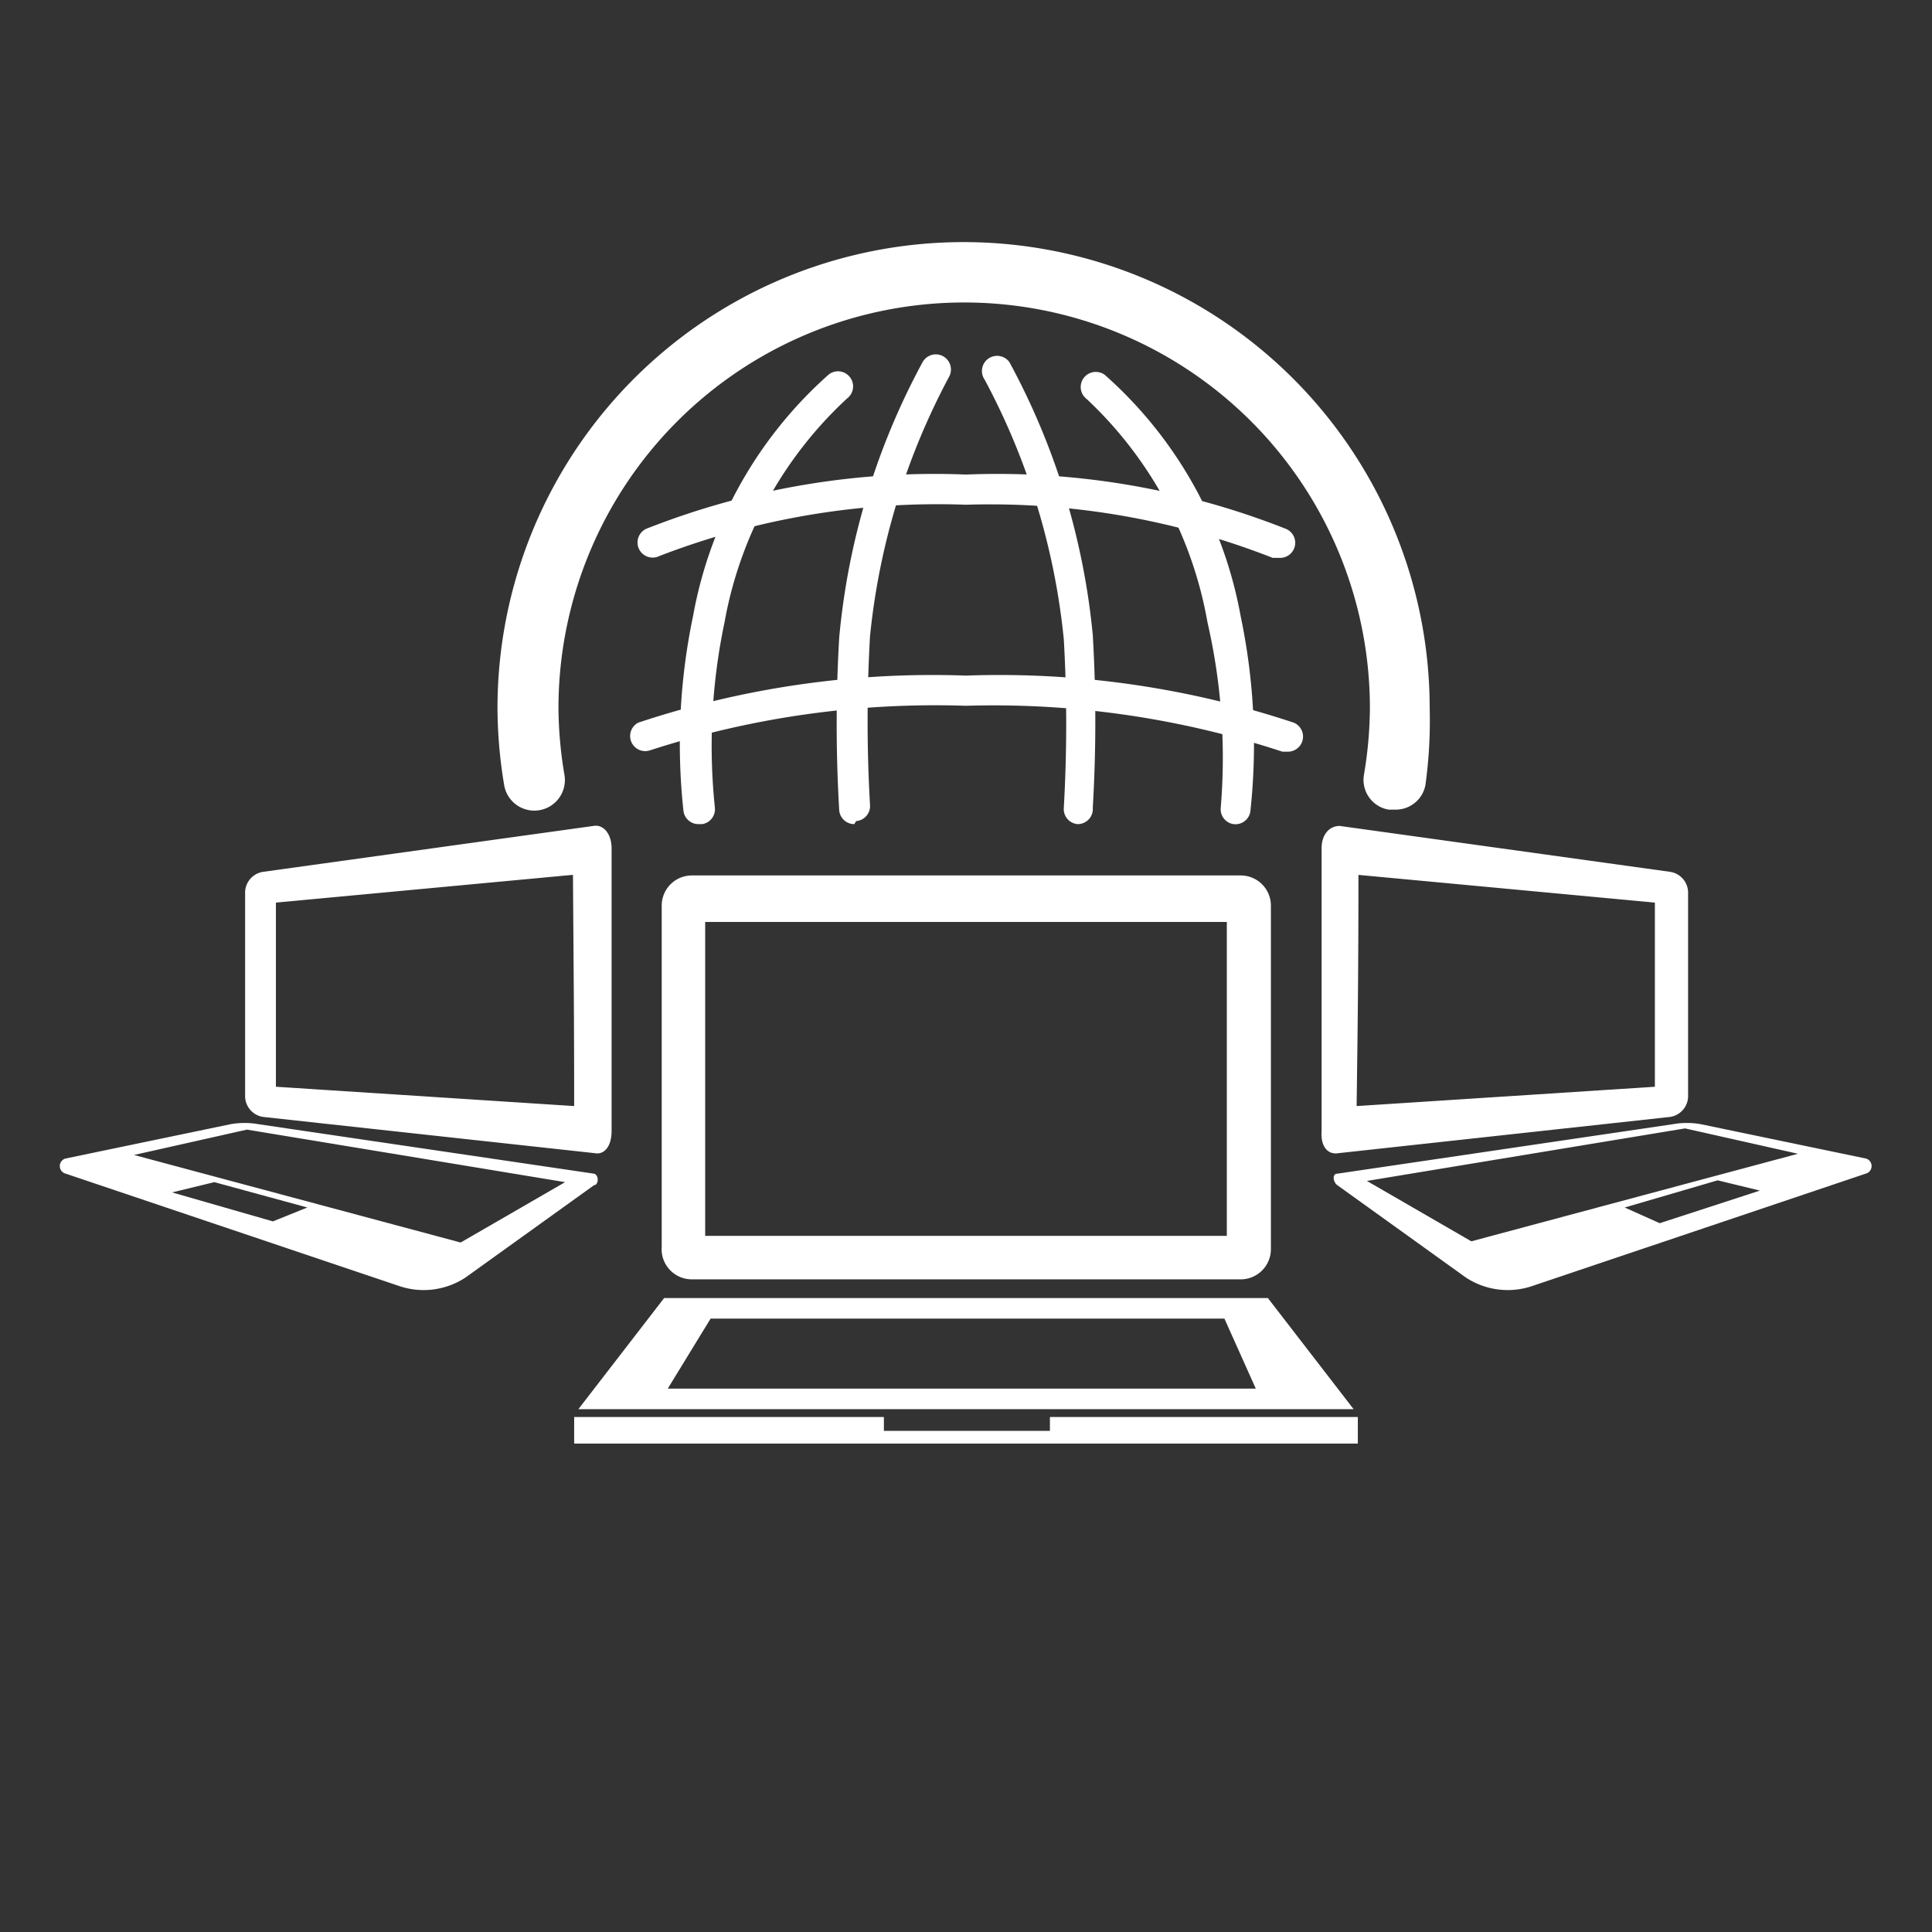
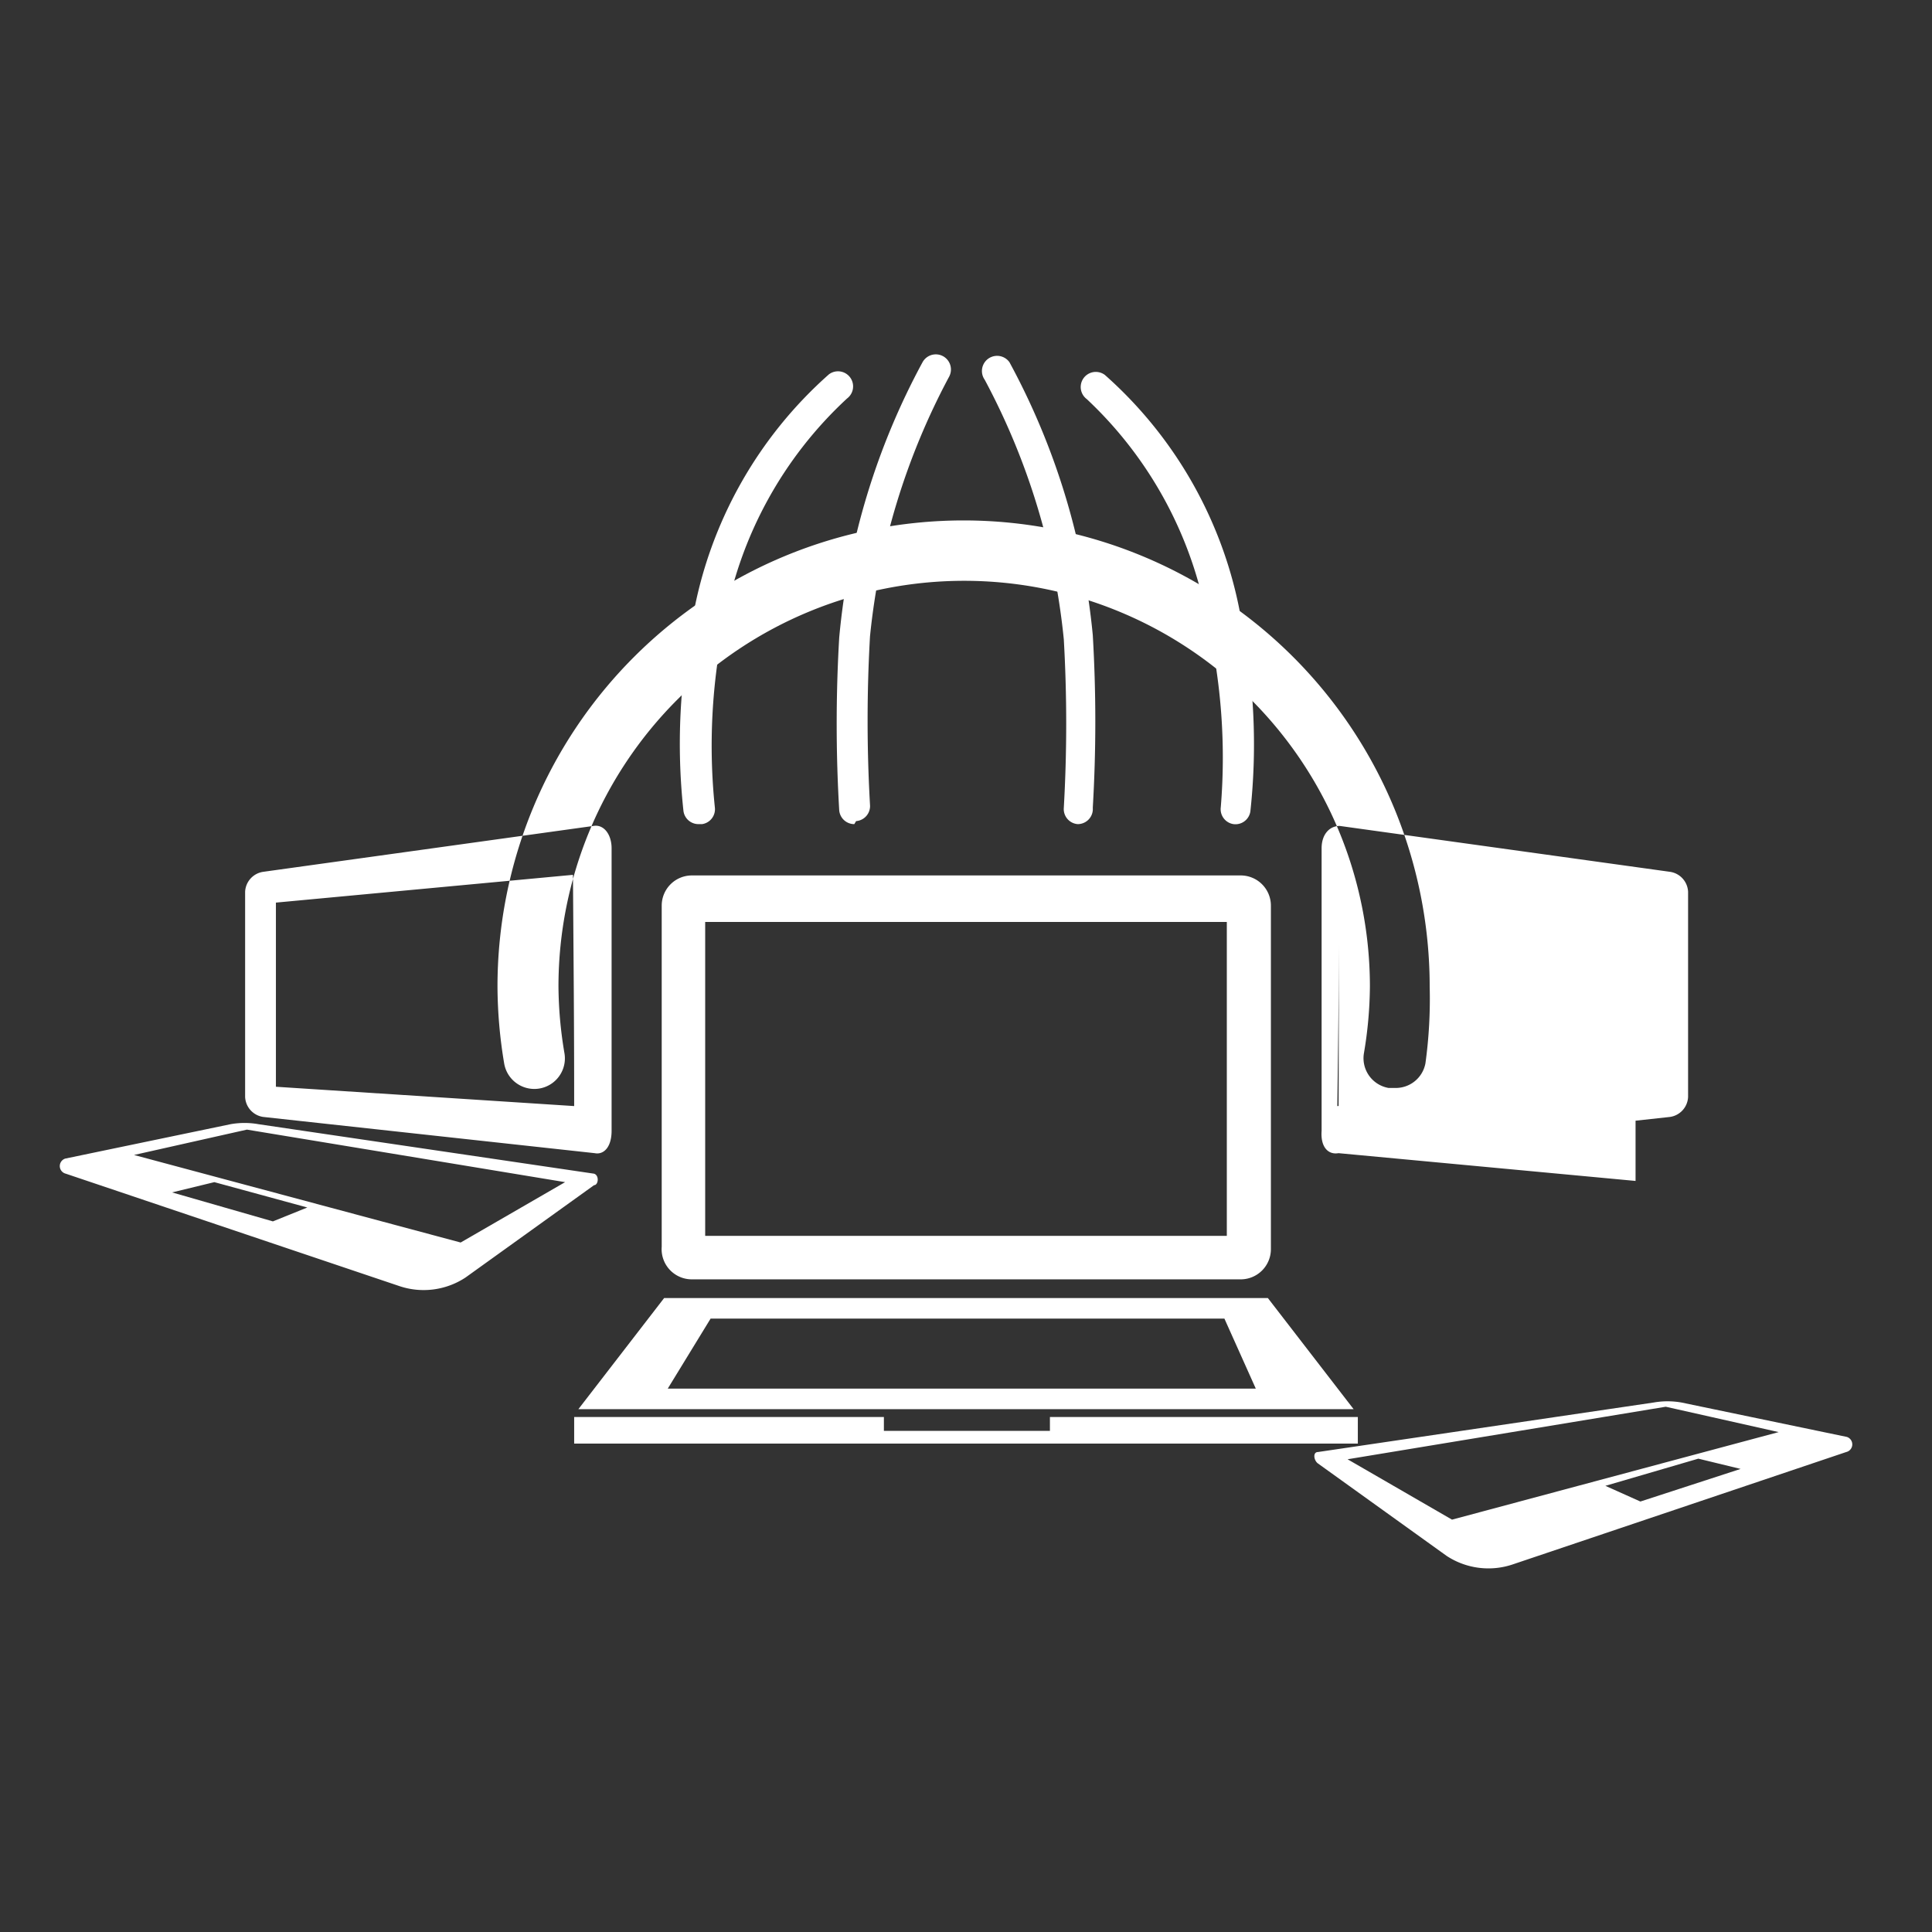
<svg xmlns="http://www.w3.org/2000/svg" id="Layer_1" data-name="Layer 1" viewBox="0 0 32 32">
  <rect x="0" y="0" width="32" height="32" fill="#333333" stroke="none" />
  <defs>
    <style>.cls-1{fill:#fff}</style>
  </defs>
  <title>iconos_blancos</title>
-   <path class="cls-1" d="M11.46 21.19h9.09a.5.5 0 0 0 .5-.5V15a.5.5 0 0 0-.5-.5h-9.09a.5.5 0 0 0-.5.5v5.65a.5.5 0 0 0 .5.54zm.22-5.92h8.64v5.2h-8.64zm4.46 6.23H11l-1.42 1.84h12.84L21 21.5zM11.06 23l.71-1.16h8.51L20.8 23zm6.33.47v.23h-2.75v-.23H9.51v.44h12.98v-.44h-5.1zm-7.26-4.74v-4.68c0-.23-.13-.4-.3-.37l-5.47.76a.35.35 0 0 0-.3.33v3.4a.35.35 0 0 0 .3.33l5.49.6c.15.03.28-.1.28-.37zm-.62-.41L4.57 18v-3.05l4.92-.46c.01 1.51.02 2.35.02 3.83zm-8.42 1.12l5.52 1.86a1.26 1.26 0 0 0 1.1-.14l2.13-1.53c.07 0 .09-.16 0-.19l-5.56-.82a1.32 1.32 0 0 0-.46 0l-2.74.57a.13.13 0 0 0 .01.25zm1.76.31l.7-.17 1.54.42-.57.23zm-.63-.62l1.87-.42 5.27.87-1.73 1zm19.95-.03l5.49-.6a.35.35 0 0 0 .3-.33v-3.4a.35.35 0 0 0-.3-.33l-5.47-.76c-.17 0-.3.14-.3.37v4.68c-.02.27.11.4.28.37zm.32-4.61l4.92.46V18l-4.94.32c.02-1.48.03-2.32.03-3.83zm8.42 4.7l-2.74-.57a1.32 1.32 0 0 0-.46 0l-5.56.82c-.09 0-.07.14 0 .19l2.13 1.53a1.26 1.26 0 0 0 1.1.14l5.52-1.86a.13.13 0 0 0 .01-.25zm-3.42 1.07l-.58-.26 1.54-.45.7.17zm-3.12.3l-1.73-1 5.27-.87 1.87.42zm-1.26-7.15H23a.5.5 0 0 1-.41-.57 6.83 6.83 0 0 0 .1-1.11 6.72 6.72 0 0 0-13.44 0 6.83 6.83 0 0 0 .1 1.11.5.5 0 1 1-1 .16 7.83 7.83 0 0 1-.11-1.27 7.72 7.72 0 0 1 15.44 0 7.83 7.83 0 0 1-.07 1.27.5.5 0 0 1-.5.41z" />
+   <path class="cls-1" d="M11.46 21.19h9.09a.5.5 0 0 0 .5-.5V15a.5.5 0 0 0-.5-.5h-9.09a.5.5 0 0 0-.5.5v5.65a.5.5 0 0 0 .5.54zm.22-5.92h8.64v5.2h-8.64zm4.46 6.23H11l-1.42 1.84h12.84L21 21.5zM11.06 23l.71-1.16h8.51L20.8 23zm6.33.47v.23h-2.75v-.23H9.51v.44h12.98v-.44h-5.1zm-7.26-4.74v-4.68c0-.23-.13-.4-.3-.37l-5.47.76a.35.35 0 0 0-.3.33v3.4a.35.35 0 0 0 .3.33l5.49.6c.15.03.28-.1.28-.37zm-.62-.41L4.57 18v-3.05l4.92-.46c.01 1.51.02 2.35.02 3.83zm-8.42 1.12l5.52 1.86a1.26 1.26 0 0 0 1.1-.14l2.13-1.53c.07 0 .09-.16 0-.19l-5.56-.82a1.32 1.32 0 0 0-.46 0l-2.74.57a.13.13 0 0 0 .01.25zm1.76.31l.7-.17 1.54.42-.57.23zm-.63-.62l1.87-.42 5.27.87-1.73 1zm19.95-.03l5.49-.6a.35.35 0 0 0 .3-.33v-3.4a.35.35 0 0 0-.3-.33l-5.47-.76c-.17 0-.3.14-.3.37v4.68c-.02.27.11.4.28.37zl4.92.46V18l-4.94.32c.02-1.48.03-2.32.03-3.83zm8.42 4.7l-2.74-.57a1.32 1.32 0 0 0-.46 0l-5.56.82c-.09 0-.07.14 0 .19l2.13 1.53a1.26 1.26 0 0 0 1.1.14l5.52-1.86a.13.13 0 0 0 .01-.25zm-3.42 1.07l-.58-.26 1.54-.45.7.17zm-3.12.3l-1.73-1 5.27-.87 1.87.42zm-1.26-7.15H23a.5.5 0 0 1-.41-.57 6.83 6.83 0 0 0 .1-1.11 6.72 6.72 0 0 0-13.44 0 6.83 6.83 0 0 0 .1 1.11.5.5 0 1 1-1 .16 7.83 7.83 0 0 1-.11-1.27 7.72 7.72 0 0 1 15.44 0 7.83 7.83 0 0 1-.07 1.27.5.5 0 0 1-.5.41z" />
  <path class="cls-1" d="M14.15 13.65a.25.25 0 0 1-.25-.23 24.47 24.47 0 0 1 0-2.86A11.83 11.83 0 0 1 15.28 6a.25.25 0 0 1 .44.24 11.55 11.55 0 0 0-1.31 4.3 24.47 24.47 0 0 0 0 2.79.25.25 0 0 1-.23.27zm-2.58 0a.25.25 0 0 1-.25-.22 10.32 10.32 0 0 1 .16-3.23 7 7 0 0 1 2.25-4 .25.25 0 0 1 .3.4A6.64 6.64 0 0 0 12 10.31a9.91 9.91 0 0 0-.16 3.06.25.25 0 0 1-.21.28zm6.28 0a.25.25 0 0 1-.23-.27 24.47 24.47 0 0 0 0-2.79 11.52 11.52 0 0 0-1.31-4.3.25.25 0 0 1 .41-.29 11.83 11.83 0 0 1 1.38 4.52 24.47 24.47 0 0 1 0 2.86.25.25 0 0 1-.25.27zm2.58 0a.25.25 0 0 1-.21-.28 10 10 0 0 0-.22-3.06 6.64 6.64 0 0 0-2-3.7.25.25 0 0 1 .3-.4 7 7 0 0 1 2.25 4 10.32 10.32 0 0 1 .16 3.23.25.25 0 0 1-.28.21z" />
-   <path class="cls-1" d="M21.19 9.24h-.11A12.81 12.81 0 0 0 16 8.36a12.81 12.81 0 0 0-5.08.85.25.25 0 0 1-.22-.45 13 13 0 0 1 5.3-.9 13 13 0 0 1 5.3.9.25.25 0 0 1-.11.48zm.14 3.21h-.09a15.31 15.31 0 0 0-5.24-.76 15.31 15.31 0 0 0-5.24.74.25.25 0 0 1-.19-.46 15.45 15.45 0 0 1 5.43-.78 15.45 15.45 0 0 1 5.43.78.25.25 0 0 1-.09.48z" />
</svg>